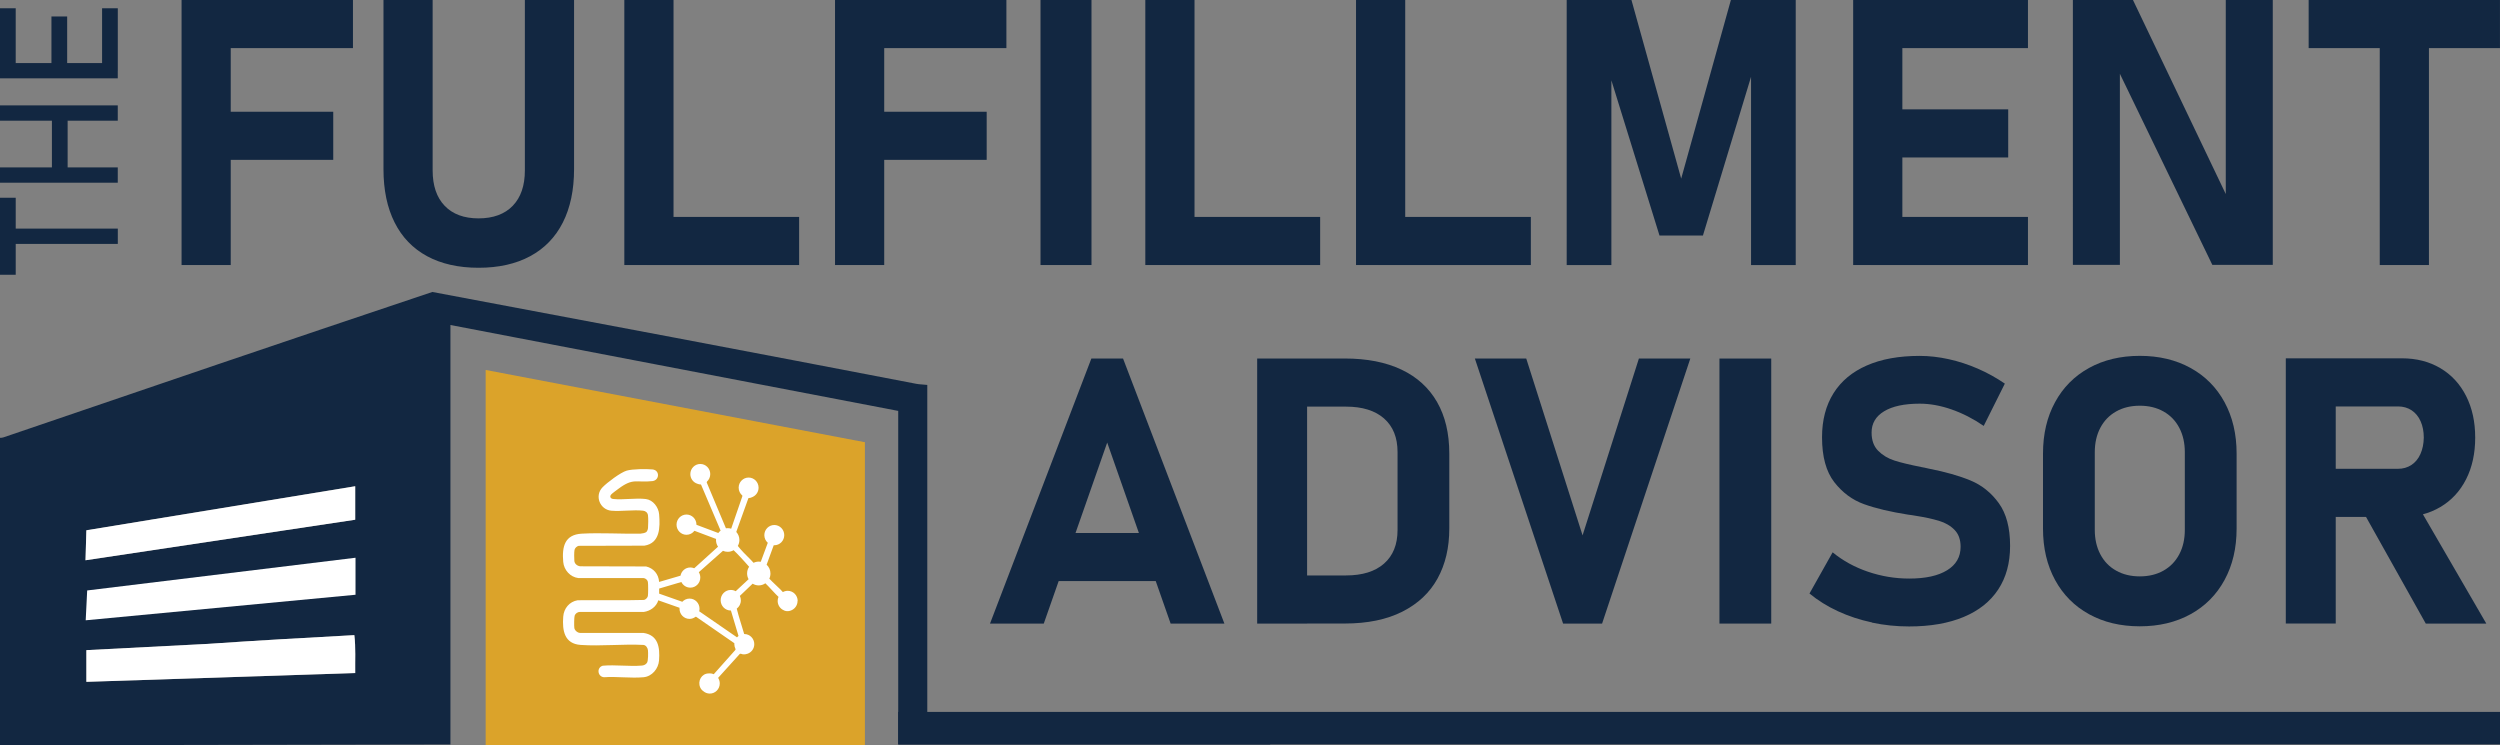
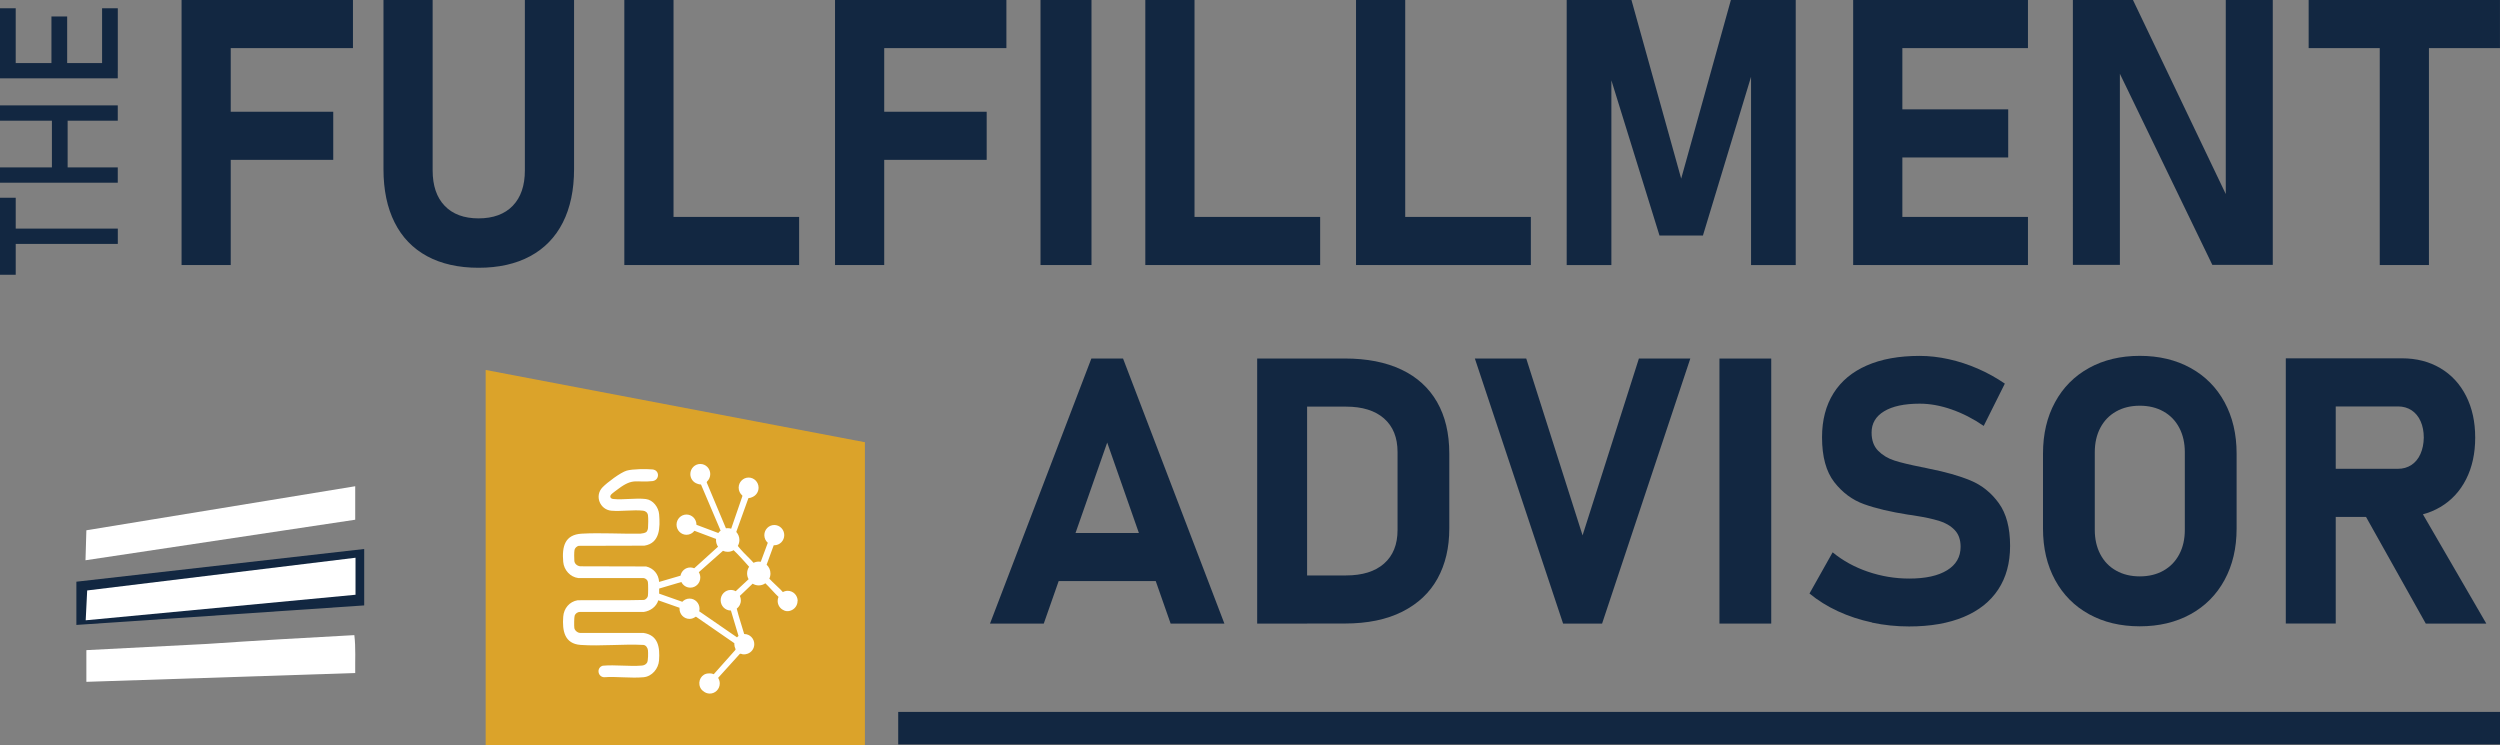
<svg xmlns="http://www.w3.org/2000/svg" id="Layer_1" data-name="Layer 1" viewBox="0 0 743 221.5">
  <rect x="0" y="0" width="743" height="221.5" fill="#808080" stroke="none" />
  <defs>
    <style>      .cls-1 {        fill: #fff;      }      .cls-2 {        fill: #122741;      }      .cls-3 {        fill: #dba32a;      }    </style>
  </defs>
  <g>
    <path class="cls-2" d="M0,81.66v-22.89h4.67v22.89H0ZM2.87,72.49v-4.55h32.14v4.55H2.87Z" />
    <path class="cls-2" d="M0,35.87v-4.55h35v4.55H0ZM0,54.3v-4.55h35v4.55H0ZM15.43,51.47v-18.01h4.67v18.01h-4.67Z" />
    <path class="cls-2" d="M0,21.08V2.45h4.67v18.63H0ZM0,23.29v-4.55h35v4.55H0ZM15.29,21.08V4.9h4.67v16.18h-4.67ZM30.34,21.08V2.45h4.67v18.63h-4.67Z" />
  </g>
  <g>
    <path class="cls-2" d="M53.96,0h14.61v78.77h-14.61V0ZM59.3,0h45.6v14.3h-45.6V0ZM59.3,33.21h39.74v14.3h-39.74v-14.3Z" />
    <path class="cls-2" d="M126.93,76.14c-4.23-2.29-7.45-5.63-9.65-10.02-2.21-4.39-3.31-9.67-3.31-15.85V0h14.61v50.65c0,4.52,1.19,8.02,3.57,10.51,2.38,2.49,5.74,3.74,10.08,3.74s7.76-1.25,10.16-3.74c2.4-2.49,3.6-5.99,3.6-10.51V0h14.62v50.27c0,6.18-1.11,11.46-3.33,15.85-2.22,4.39-5.46,7.73-9.71,10.02-4.25,2.29-9.36,3.44-15.33,3.44s-11.08-1.15-15.31-3.44Z" />
    <path class="cls-2" d="M185.55,0h14.62v78.77h-14.62V0ZM192.06,64.47h45.44v14.3h-45.44v-14.3Z" />
    <path class="cls-2" d="M248.17,0h14.62v78.77h-14.62V0ZM253.5,0h45.6v14.3h-45.6V0ZM253.5,33.21h39.74v14.3h-39.74v-14.3Z" />
    <path class="cls-2" d="M324.39,78.77h-15.15V0h15.15v78.77Z" />
    <path class="cls-2" d="M340.39,0h14.62v78.77h-14.62V0ZM346.9,64.47h45.45v14.3h-45.45v-14.3Z" />
    <path class="cls-2" d="M403.01,0h14.62v78.77h-14.62V0ZM409.52,64.47h45.45v14.3h-45.45v-14.3Z" />
    <path class="cls-2" d="M514.44,0h19.25v78.77h-13.28V17.61l.53,3.47-14.83,48.92h-12.91l-14.83-47.84.53-4.55v61.16h-13.28V0h19.25l14.78,53.09,14.77-53.09Z" />
    <path class="cls-2" d="M550.76,0h14.62v78.77h-14.62V0ZM556.04,0h46.67v14.3h-46.67V0ZM556.04,32.5h40.8v14.3h-40.8v-14.3ZM556.04,64.47h46.67v14.3h-46.67v-14.3Z" />
    <path class="cls-2" d="M616.05,0h17.87l28.86,60.35-1.28,1.41V0h13.97v78.71h-17.97l-28.75-59.43,1.28-1.41v60.84h-13.97V0Z" />
    <path class="cls-2" d="M686.13,0h56.86v14.3h-56.86V0ZM707.26,6.45h14.62v72.32h-14.62V6.45Z" />
  </g>
  <g>
    <path class="cls-2" d="M324.34,106.56h9.43l30.12,78.77h-15.98l-18.85-53.8-18.85,53.8h-15.98l30.12-78.77ZM308.68,158.4h41.44v14.3h-41.44v-14.3Z" />
    <path class="cls-2" d="M373.63,106.56h14.84v78.77h-14.84v-78.77ZM381.11,171.02h18.91c4.88,0,8.65-1.17,11.32-3.52s4.01-5.67,4.01-9.97v-23.19c0-4.3-1.34-7.62-4.01-9.97s-6.45-3.52-11.32-3.52h-18.91v-14.3h18.58c6.57,0,12.18,1.1,16.82,3.3s8.17,5.42,10.59,9.64,3.63,9.32,3.63,15.28v22.32c0,5.67-1.16,10.62-3.49,14.84-2.33,4.23-5.82,7.51-10.48,9.86s-10.37,3.52-17.12,3.52h-18.53v-14.3Z" />
    <path class="cls-2" d="M438.32,106.56h15.28l16.74,52.55,16.74-52.55h15.28l-26.22,78.77h-11.59l-26.22-78.77Z" />
    <path class="cls-2" d="M526.41,185.33h-15.39v-78.77h15.39v78.77Z" />
    <path class="cls-2" d="M556.39,185c-3.59-.76-6.97-1.87-10.13-3.33-3.16-1.46-5.99-3.22-8.48-5.28l6.88-12.24c3.03,2.49,6.54,4.42,10.51,5.77,3.97,1.35,8.05,2.03,12.24,2.03,4.84,0,8.59-.82,11.27-2.47,2.67-1.64,4.01-3.96,4.01-6.96v-.05c0-2.09-.6-3.76-1.79-4.98-1.19-1.23-2.75-2.13-4.66-2.71-1.91-.58-4.37-1.1-7.37-1.57-.11-.04-.21-.05-.3-.05s-.19-.02-.3-.05l-1.19-.16c-5.27-.83-9.64-1.87-13.11-3.12-3.47-1.25-6.41-3.43-8.83-6.55-2.42-3.12-3.63-7.56-3.63-13.3v-.05c0-5.09,1.14-9.44,3.41-13.06s5.58-6.37,9.91-8.26c4.33-1.9,9.57-2.84,15.71-2.84,2.82,0,5.7.33,8.64.98,2.94.65,5.82,1.59,8.64,2.82s5.49,2.71,8.02,4.44l-6.28,12.57c-3.03-2.09-6.2-3.72-9.51-4.88-3.3-1.16-6.47-1.73-9.51-1.73-4.55,0-8.07.75-10.56,2.25-2.49,1.5-3.74,3.6-3.74,6.31v.05c0,2.28.65,4.07,1.95,5.39,1.3,1.32,2.91,2.28,4.82,2.9s4.61,1.26,8.07,1.95c.14.04.29.06.43.08.14.02.29.05.43.08.22.04.42.08.62.14.2.05.41.1.62.14,4.98.97,9.15,2.16,12.49,3.55,3.34,1.39,6.13,3.63,8.37,6.72s3.36,7.31,3.36,12.65v.11c0,5.02-1.17,9.32-3.52,12.89-2.35,3.58-5.77,6.3-10.27,8.18-4.5,1.88-9.91,2.82-16.23,2.82-3.76,0-7.43-.38-11.02-1.14Z" />
    <path class="cls-2" d="M620.86,182.54c-4.35-2.4-7.72-5.8-10.1-10.18-2.38-4.39-3.58-9.47-3.58-15.25v-22.32c0-5.78,1.19-10.86,3.58-15.25,2.38-4.39,5.75-7.78,10.1-10.18,4.35-2.4,9.38-3.6,15.09-3.6s10.73,1.2,15.09,3.6c4.35,2.4,7.72,5.8,10.1,10.18,2.38,4.39,3.58,9.47,3.58,15.25v22.32c0,5.78-1.19,10.86-3.58,15.25-2.38,4.39-5.75,7.78-10.1,10.18-4.35,2.4-9.38,3.6-15.09,3.6s-10.74-1.2-15.09-3.6ZM642.99,169.59c2.02-1.14,3.58-2.75,4.69-4.85,1.1-2.09,1.65-4.51,1.65-7.26v-23.08c0-2.75-.55-5.17-1.65-7.26-1.1-2.09-2.66-3.71-4.69-4.85s-4.37-1.71-7.04-1.71-5.02.57-7.04,1.71c-2.02,1.14-3.58,2.75-4.69,4.85-1.1,2.09-1.65,4.51-1.65,7.26v23.08c0,2.75.55,5.17,1.65,7.26,1.1,2.1,2.66,3.71,4.69,4.85,2.02,1.14,4.37,1.71,7.04,1.71s5.02-.57,7.04-1.71Z" />
    <path class="cls-2" d="M679.34,106.5h14.84v78.82h-14.84v-78.82ZM685.25,139.33h27.41c1.52,0,2.85-.38,4.01-1.14,1.16-.76,2.05-1.84,2.68-3.25.63-1.41.97-3.03,1-4.88,0-1.84-.32-3.47-.95-4.88s-1.53-2.49-2.68-3.25c-1.16-.76-2.51-1.14-4.06-1.14h-27.41v-14.3h28.6c4.33,0,8.14.98,11.43,2.93s5.83,4.7,7.64,8.26,2.71,7.68,2.71,12.38-.9,8.82-2.71,12.38-4.36,6.31-7.67,8.26c-3.3,1.95-7.11,2.93-11.4,2.93h-28.6v-14.3ZM701.82,151.2l15.87-2.49,21.24,36.62h-17.99l-19.12-34.13Z" />
  </g>
  <g>
    <polygon class="cls-3" points="150.7 123.6 153.18 216.98 256.99 221.5 256.99 131.42 150.7 123.6" />
-     <path class="cls-3" d="M256.99,131.42v90.09h-112.65v-111.56l112.65,21.47ZM225.33,160.71l-5.19-17.12c6.05-5.22-2.35-13.5-7.38-7.81-3.02,3.41-.56,8.28,3.64,8.92,1.02,3.5,2,7.01,3.07,10.49.35,1.14,2.33,6.24,2.04,6.86-.18.4-1.31,1.4-1.67,2.02-.83,1.46-1.39,3.39-.85,5.03-7.21,3.96-14.38,7.99-21.38,12.3-1.45-.75-2.72-1.62-4.41-1.79-6.76-.68-14.79.33-21.75,0-1.32-.06-3.81-.19-4.98-.52-4.76-1.35-4.48-9.56,1.05-10.23,7.51-.91,16.53.84,24.25-.37,5.4-.85,9.05-6.39,6.58-11.58-3.82-8.06-14.47-3.68-21.06-5.39-3.13-.81-4.08-4.44-1.92-6.75,2.11-2.24,9.46-.99,12.6-1.29,4.16-.39,4.06-5.09.52-5.52-2.37-.28-7.78-.21-10.22.01-12.29,1.09-12.54,18.16.03,19.34,3.88.37,9.39-.6,12.95.15,1.47.31,2.83,1.74,2.5,3.3-.39,1.85-2.64,2.42-4.25,2.57-6.84.66-14.58-.51-21.46.02-13.76,1.07-13.23,20.07-.75,21.46,7.52.84,16.42-.58,24.08.02,5.87.46,6.56,6.75,1.96,8.26-6.79,2.22-20.31-3.28-23.89,5.71-1.63,4.1-.13,8.89,3.91,10.84,3,1.45,11.18,1.45,14.61,1.13,3.62-.33,3.98-5.07.26-5.52-2.72-.33-16.96,1.8-13.73-4.54.64-1.26,2.48-1.62,3.77-1.73,7.45-.66,18.22,2.71,22.27-5.51l12.92,5.54c.09.79-.03,1.59.1,2.38.15.88,1.14,2.7,1.15,2.95.03.69-3.26,3.55-3.63,4.52-2.44-.16-4.74.92-4.93,3.6-.34,4.67,6.77,5.9,7.55.7.08-.5-.24-.95-.08-1.35.5-1.29,3.23-3.05,3.92-4.49.57-.46,1.19.21,1.86.27,7.95.69,11.41-8.16,5.34-13.2-.57-.47-1.31-.13-1.05-1.31l2.89-17.77c.06-.11,2.12-.84,2.35-.86.41-.04,2.67,2.38,3.17,2.89.98,1.01,5.24,5.34,5.62,6.17.63,1.36-.43,2.64,1.08,4.69,3.47,4.7,11.13,1.16,9.2-4.75-.67-2.07-3.01-3.78-5.22-3.55-.53.05-1.84.7-2.05.61-.68-.31-2.24-2.51-2.87-3.16-1.85-1.9-3.75-3.77-5.73-5.53.72-1.68,1.18-3.07,1.02-4.95-.13-1.51-.82-2.5-1.28-3.85l4.94-7.66c4.24.15,7.62-3.16,5.9-7.46-2.25-5.61-11.4-3.31-10.28,3.21.36,2.11,1.55,1.11.15,3.68-1.16,2.11-2.97,3.92-3.91,6.18-.62-.21-3.1-.12-3.34-.27Z" />
-     <path class="cls-2" d="M377.5,221.24h-110.55v-99.12l-133.08-25.53v124.66l-133.87.26v-91.4c.36.04.7-.02,1.04-.13,42.45-14.5,84.92-28.97,127.45-43.21,47.98,9,95.96,18.08,143.89,27.31.97.19,2.2.18,3.21.32v98.73h101.91v8.12ZM105.57,144.51l-79.9,13.09-.26,8.91,80.16-12.05v-9.95ZM105.31,177.25c-.26-3.49.6-7.15.27-10.62-.03-.31-.02-.77-.39-.84l-79.09,9.66c-.74.23-.41,3.91-.42,4.82,0,.54-.25,1.02-.25,1.53,0,.71.46,1.67.23,2.52,25.83-2.15,51.59-4.71,77.42-7.07.74-.07,1.49.04,2.23,0ZM25.67,193.22v9.43l79.9-2.62c-.06-3.75.18-7.53-.26-11.26-14.63.79-29.27,1.61-43.88,2.62l-35.76,1.84Z" />
+     <path class="cls-3" d="M256.99,131.42v90.09h-112.65v-111.56l112.65,21.47ZM225.33,160.71l-5.19-17.12c6.05-5.22-2.35-13.5-7.38-7.81-3.02,3.41-.56,8.28,3.64,8.92,1.02,3.5,2,7.01,3.07,10.49.35,1.14,2.33,6.24,2.04,6.86-.18.4-1.31,1.4-1.67,2.02-.83,1.46-1.39,3.39-.85,5.03-7.21,3.96-14.38,7.99-21.38,12.3-1.45-.75-2.72-1.62-4.41-1.79-6.76-.68-14.79.33-21.75,0-1.32-.06-3.81-.19-4.98-.52-4.76-1.35-4.48-9.56,1.05-10.23,7.51-.91,16.53.84,24.25-.37,5.4-.85,9.05-6.39,6.58-11.58-3.82-8.06-14.47-3.68-21.06-5.39-3.13-.81-4.08-4.44-1.92-6.75,2.11-2.24,9.46-.99,12.6-1.29,4.16-.39,4.06-5.09.52-5.52-2.37-.28-7.78-.21-10.22.01-12.29,1.09-12.54,18.16.03,19.34,3.88.37,9.39-.6,12.95.15,1.47.31,2.83,1.74,2.5,3.3-.39,1.85-2.64,2.42-4.25,2.57-6.84.66-14.58-.51-21.46.02-13.76,1.07-13.23,20.07-.75,21.46,7.52.84,16.42-.58,24.08.02,5.87.46,6.56,6.75,1.96,8.26-6.79,2.22-20.31-3.28-23.89,5.71-1.63,4.1-.13,8.89,3.91,10.84,3,1.45,11.18,1.45,14.61,1.13,3.62-.33,3.98-5.07.26-5.52-2.72-.33-16.96,1.8-13.73-4.54.64-1.26,2.48-1.62,3.77-1.73,7.45-.66,18.22,2.71,22.27-5.51l12.92,5.54c.09.79-.03,1.59.1,2.38.15.88,1.14,2.7,1.15,2.95.03.69-3.26,3.55-3.63,4.52-2.44-.16-4.74.92-4.93,3.6-.34,4.67,6.77,5.9,7.55.7.08-.5-.24-.95-.08-1.35.5-1.29,3.23-3.05,3.92-4.49.57-.46,1.19.21,1.86.27,7.95.69,11.41-8.16,5.34-13.2-.57-.47-1.31-.13-1.05-1.31c.06-.11,2.12-.84,2.35-.86.41-.04,2.67,2.38,3.17,2.89.98,1.01,5.24,5.34,5.62,6.17.63,1.36-.43,2.64,1.08,4.69,3.47,4.7,11.13,1.16,9.2-4.75-.67-2.07-3.01-3.78-5.22-3.55-.53.05-1.84.7-2.05.61-.68-.31-2.24-2.51-2.87-3.16-1.85-1.9-3.75-3.77-5.73-5.53.72-1.68,1.18-3.07,1.02-4.95-.13-1.51-.82-2.5-1.28-3.85l4.94-7.66c4.24.15,7.62-3.16,5.9-7.46-2.25-5.61-11.4-3.31-10.28,3.21.36,2.11,1.55,1.11.15,3.68-1.16,2.11-2.97,3.92-3.91,6.18-.62-.21-3.1-.12-3.34-.27Z" />
    <path class="cls-1" d="M25.67,193.22l35.76-1.84c14.61-1,29.26-1.83,43.88-2.62.45,3.73.2,7.51.26,11.26l-79.9,2.62v-9.43Z" />
    <polygon class="cls-1" points="105.57 144.51 105.57 154.46 25.41 166.51 25.67 157.6 105.57 144.51" />
    <path class="cls-3" d="M222.64,174.14c-.54,2.24-2.48,18.55-3.27,19.11-.34.24-1.46.34-2.12.71-.6.34-1.53,1.63-1.99,1.59-1.68-1.26-13.11-5.31-13.67-6.24-.29-.48-.06-1.71-.19-2.43-.16-.92-.83-1.64-.99-2.55l19.91-11.42c.79-.19,1.34,1.21,2.32,1.24Z" />
    <polyline class="cls-2" points="22.7 174.13 22.7 185.73 108.24 179.93 108.24 163.16 22.7 172.88" />
    <polygon class="cls-1" points="25.91 175.48 105.66 165.76 105.66 176.76 25.47 184.35 25.91 175.48" />
    <path class="cls-1" d="M237.07,178.6c0-1.66-1.33-3.01-2.96-3.01-.52,0-1.02.14-1.44.38-.54-.71-3.19-3.04-4.03-4,.22-.46.34-.98.34-1.53,0-1.03-.44-1.96-1.14-2.61l2.11-5.78c.06,0,.11,0,.17,0,1.64,0,2.96-1.35,2.96-3.01s-1.33-3.01-2.96-3.01-2.96,1.35-2.96,3.01c0,.91.4,1.73,1.03,2.28l-2.09,5.64c-.19-.03-.39-.05-.6-.05-.55,0-1.07.13-1.53.36-1.22-1.37-2.68-2.66-3.87-4.03-.11-.13-.73-.84-.82-.99.3-.52.47-1.12.47-1.76,0-.92-.35-1.75-.91-2.38,0-.03,0-.05,0-.08l3.59-9.98c.47-.03.89-.16,1.26-.36,1.04-.47,1.76-1.52,1.76-2.75,0-1.66-1.33-3.01-2.96-3.01s-2.96,1.35-2.96,3.01c0,.94.43,1.79,1.1,2.34.01.08,0,.17-.02.27l-3.3,9.58c-.33-.1-.67-.16-1.03-.16-.18,0-.35.01-.53.04l-5.71-13.62c-.01-.07.02-.16.07-.25.6-.55.98-1.35.98-2.24,0-1.66-1.33-3.01-2.96-3.01s-2.96,1.35-2.96,3.01c0,1.35.88,2.49,2.09,2.87.33.14.69.22,1.08.23l5.83,13.7c-.26.2-.49.44-.69.71l-6.49-2.44s0-.02,0-.04c0-1.66-1.33-3.01-2.96-3.01s-2.96,1.35-2.96,3.01,1.33,3.01,2.96,3.01c.96,0,1.82-.47,2.36-1.19l6.43,2.42c0,.11-.02.22-.02.33,0,.74.22,1.42.6,1.98l-7.03,6.37s-.05.02-.07.03c-.35-.15-.73-.23-1.14-.23-1.45,0-2.65,1.05-2.91,2.44l-6.36,1.86s0-.02,0-.02c-.17-2.32-1.65-4.06-3.87-4.58l-19.55-.05c-.84-.08-1.66-.66-1.77-1.56-.07-.61-.08-2.75.05-3.31.13-.58.65-1.05,1.2-1.21l19.56-.05c4.69-.74,4.7-5.46,4.39-9.31-.17-2.11-1.8-4.28-3.95-4.55-2.99-.37-6.65.3-9.68-.01-.78-.08-1.18-.68-.63-1.33.31-.36,1.71-1.37,2.18-1.72,4.47-3.33,5.23-1.72,10.08-2.27,2.17-.25,2.25-3.26,0-3.47-1.84-.18-5.9-.14-7.64.36-1.81.52-5.84,3.55-7.19,4.96-2.44,2.53-.77,6.65,2.62,6.95,2.99.26,6.53-.34,9.47,0,.74.09,1.31.58,1.42,1.34.12.84.09,2.94.01,3.81-.04.45-.21.86-.48,1.17-.41.31-1.13.44-1.75.5-.04,0-.07,0-.11,0-5.69.1-11.71-.31-17.34,0-5.09.28-5.92,3.86-5.52,8.39.21,2.42,2.09,4.52,4.5,4.81h19.38c.57.05,1.17.55,1.28,1.12.11.55.11,3.67,0,4.22-.1.5-.64,1.04-1.13,1.16-6.56.19-13.16.01-19.74.09-2.45.41-4.11,2.41-4.29,4.89-.31,4.14.34,8.05,5.18,8.39,6.06.42,12.59-.32,18.69,0,.72.09,1.23.86,1.31,1.56.08.75.09,3.09-.25,3.68-.32.56-.9.83-1.52.89-3.74.33-7.91-.3-11.69.05-1.89.6-1.49,3.28.4,3.42,3.78-.27,8.02.35,11.75,0,2.52-.23,4.44-2.54,4.61-5.03.28-3.85-.23-7.48-4.63-8.14h-18.8c-.75.01-1.64-.72-1.75-1.46-.09-.61-.07-3.16.1-3.69.21-.62.89-1.09,1.54-1.09h19.03c1.92-.28,3.72-1.54,4.29-3.47.08-.26.12-.5.15-.74-.03.24-.08.49-.16.76l6.32,2.22c0,.1-.01.19-.01.29,0,1.66,1.33,3.01,2.96,3.01.69,0,1.32-.24,1.82-.64.07,0,.13,0,.18.03l11.34,7.84c0,.09-.01.19-.01.28,0,.49.12.95.32,1.36l.04.3-6.47,7.27c-.36-.16-.76-.25-1.18-.25-.12,0-.24,0-.36.02-2.08.03-3.35,2.26-2.48,4.18.21.46.52.82.89,1.07.52.46,1.2.74,1.95.74,1.64,0,2.96-1.35,2.96-3.01,0-.61-.18-1.19-.49-1.66l6.38-7.05c.26-.3.64.02.98.05.48.05.92-.01,1.31-.15,1.21-.38,2.08-1.52,2.08-2.87,0-1.66-1.33-3.01-2.96-3.01-.01,0-.03,0-.04,0-.72-2.51-1.59-5.02-2.21-7.54.74-.56,1.22-1.45,1.22-2.46,0-.48-.11-.93-.3-1.33l3.8-3.63c.53.32,1.14.51,1.8.51.74,0,1.42-.23,1.98-.63.9.82,3.19,3.43,3.91,4.04-.16.37-.25.78-.25,1.21,0,1.1.58,2.06,1.44,2.58.75.51,1.75.65,2.77.14.02-.01.05-.02.07-.04.01,0,.03-.01.04-.02,0,0,.02,0,.02-.01.94-.51,1.57-1.5,1.57-2.66ZM219.46,189.02c-.16.12-.31.26-.44.41-.04-.03-.08-.06-.11-.1l-11.11-7.66c.06-.24.1-.5.1-.76,0-1.66-1.33-3.01-2.96-3.01-.85,0-1.62.37-2.16.95l-6.88-2.42s0-.01,0-.02c.02-.4.02-.79,0-1.19,0-.1,0-.2,0-.3l6.57-1.94s.03,0,.04,0c.48.99,1.49,1.67,2.66,1.67,1.64,0,2.96-1.35,2.96-3.01,0-.58-.16-1.12-.44-1.58l7.18-6.36c.43.2.91.3,1.41.3.64,0,1.23-.17,1.75-.48.27.19,1.69,1.71,1.98,2.01.9.94,1.76,1.94,2.63,2.91-.38.56-.6,1.24-.6,1.98,0,.62.16,1.21.44,1.72l-3.83,3.57c-.43-.24-.92-.38-1.45-.38-1.67,0-3.02,1.37-3.02,3.06s1.35,3.06,3.02,3.06c.01,0,.02,0,.03,0l2.25,7.53Z" />
    <rect class="cls-2" x="266.95" y="211.58" width="476.05" height="9.66" />
  </g>
</svg>